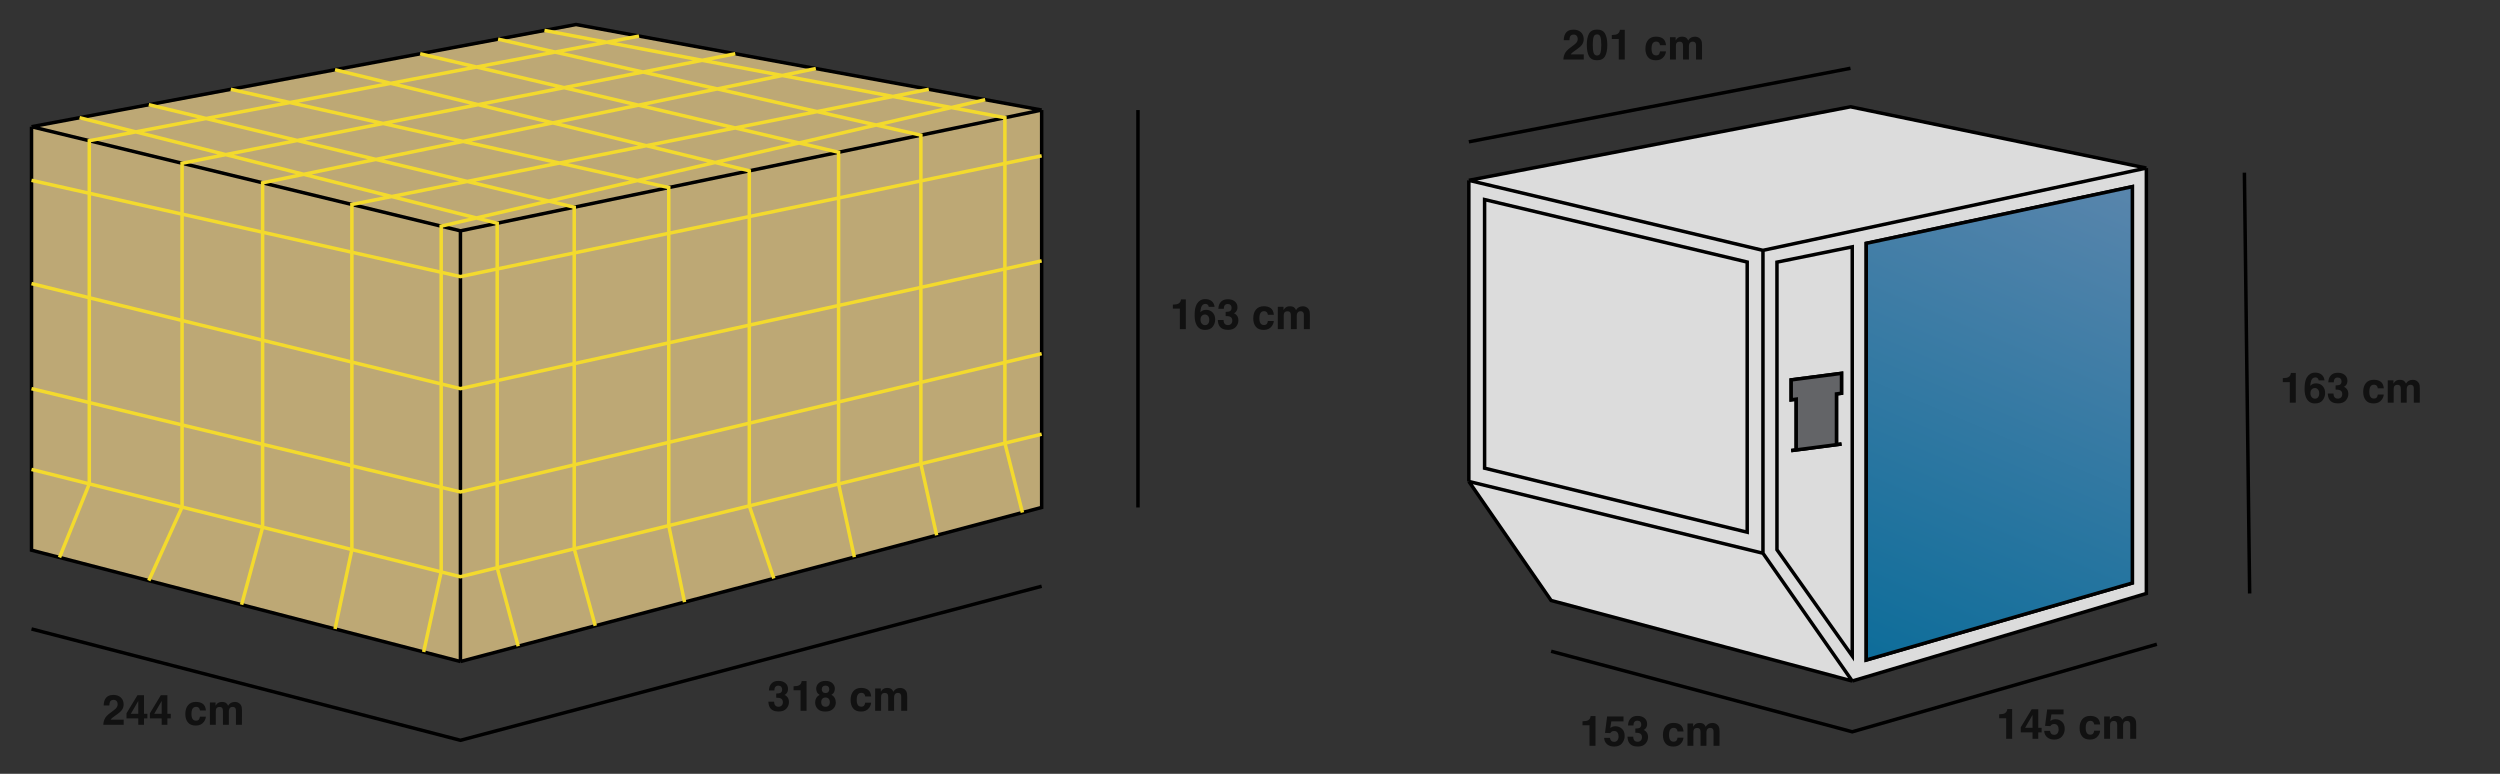
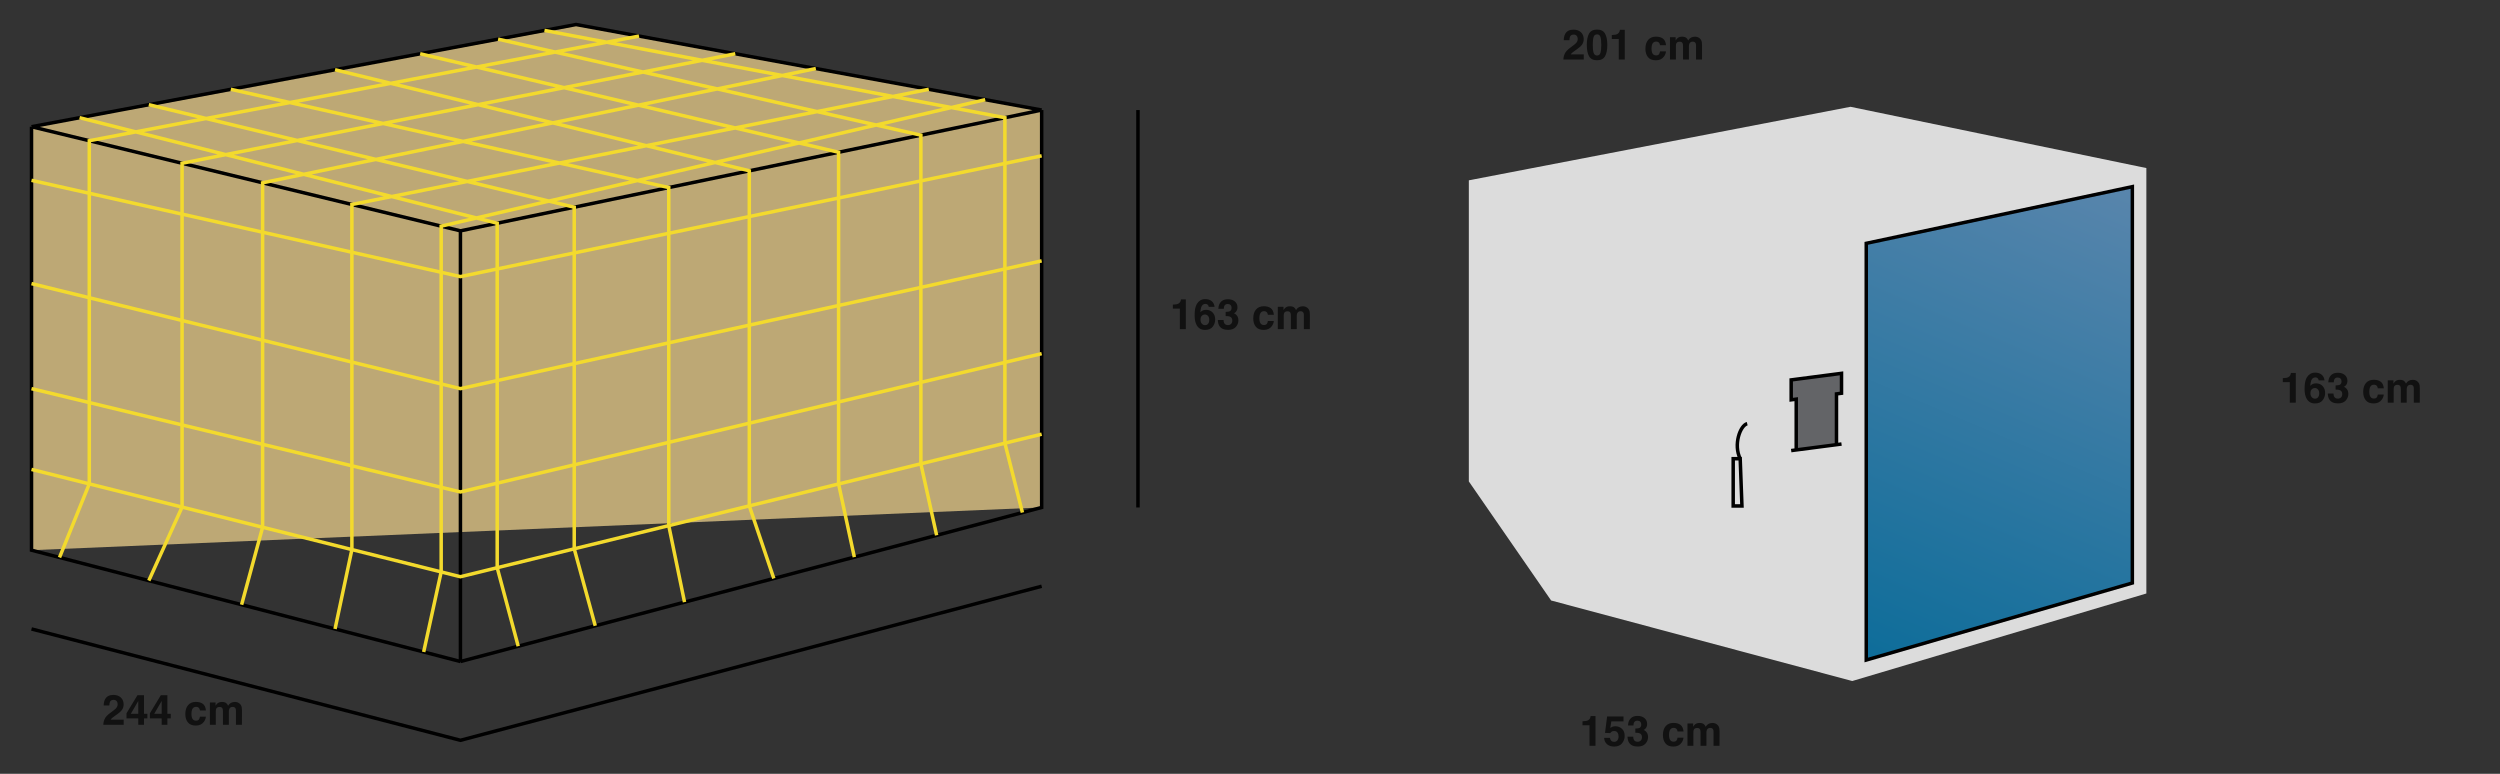
<svg xmlns="http://www.w3.org/2000/svg" width="714" height="221" viewBox="0 0 714 221" fill="none">
  <rect x="0" y="0" width="714" height="221" fill="#333333" stroke="none" />
-   <path d="M9 36.188L164.517 7L297.5 31.429V144.93L131.5 188.929L9 157.134V36.188Z" fill="#BDA875" />
+   <path d="M9 36.188L164.517 7L297.5 31.429V144.93L9 157.134V36.188Z" fill="#BDA875" />
  <path d="M9 36.188L164.517 7L297.5 31.429M9 36.188L131.5 65.929M9 36.188V157.134L131.5 188.929M297.5 31.429L131.5 65.929M297.5 31.429V144.93L131.5 188.929M131.5 65.929V188.929M9 179.634L131.5 211.43L297.5 167.43M325 31.429V144.93" stroke="black" />
  <path d="M9 110.999L131.5 140.499L297.5 100.999M9 80.999L131.5 110.999L297.5 74.499M9 51.499L131.5 78.999L297.5 44.499M9 134.066L25.5 138.194M297.5 123.999L287 126.574M25.5 138.194V40.193L182.5 10.303M25.5 138.194L17 159.209M25.5 138.194L52 144.824M52 144.824L42.5 165.828M52 144.824V46.627L210 15.354M52 144.824L75 150.578M75 150.578V52.211L233 19.58M75 150.578L69 172.706M75 150.578L100.5 156.958M100.5 156.958V58.402L265.25 25.504M100.5 156.958L95.688 179.633M100.5 156.958L126 163.338M126 163.338L131.5 164.714L142 162.138M126 163.338V64.593L281.375 28.466M126 163.338L121 186.203M142 162.138V63.746L22.726 33.611M142 162.138L148 184.555M142 162.138L164 156.742M164 156.742V59.174L42.5 29.899M164 156.742L170 178.724M164 156.742L191 150.12M191 150.12V53.562L65.92 25.504M191 150.12L195.5 171.965M191 150.12L214 144.479M214 144.479V48.782L95.688 19.917M214 144.479L221 165.206M214 144.479L239.5 138.225M239.5 138.225V43.483L119.998 15.354M239.5 138.225L244 159.109M239.5 138.225L263 132.461M263 132.461V38.599L142.258 11.177M263 132.461L267.5 152.88M263 132.461L287 126.574M287 126.574V33.611L155.5 8.691M287 126.574L292 146.387" stroke="#F3DA2D" />
  <path d="M334.965 88.141V87.004C335.492 86.981 335.861 86.945 336.072 86.898C336.408 86.824 336.682 86.676 336.893 86.453C337.037 86.301 337.146 86.098 337.221 85.844C337.264 85.691 337.285 85.578 337.285 85.504H338.674V94H336.963V88.141H334.965ZM342.863 91.311C342.863 91.768 342.986 92.141 343.232 92.43C343.479 92.719 343.791 92.863 344.17 92.863C344.541 92.863 344.832 92.725 345.043 92.447C345.258 92.166 345.365 91.803 345.365 91.357C345.365 90.861 345.244 90.482 345.002 90.221C344.76 89.955 344.463 89.822 344.111 89.822C343.826 89.822 343.574 89.908 343.355 90.08C343.027 90.334 342.863 90.744 342.863 91.311ZM345.213 87.643C345.213 87.506 345.16 87.356 345.055 87.191C344.875 86.926 344.604 86.793 344.24 86.793C343.697 86.793 343.311 87.098 343.08 87.707C342.955 88.043 342.869 88.539 342.822 89.195C343.029 88.949 343.27 88.769 343.543 88.656C343.816 88.543 344.129 88.486 344.48 88.486C345.234 88.486 345.852 88.742 346.332 89.254C346.816 89.766 347.059 90.42 347.059 91.217C347.059 92.01 346.822 92.709 346.35 93.314C345.877 93.92 345.143 94.223 344.146 94.223C343.076 94.223 342.287 93.775 341.779 92.881C341.385 92.182 341.188 91.279 341.188 90.174C341.188 89.525 341.215 88.998 341.27 88.592C341.367 87.869 341.557 87.268 341.838 86.787C342.08 86.377 342.396 86.047 342.787 85.797C343.182 85.547 343.652 85.422 344.199 85.422C344.988 85.422 345.617 85.625 346.086 86.031C346.555 86.434 346.818 86.971 346.877 87.643H345.213ZM349.449 91.393C349.449 91.732 349.504 92.014 349.613 92.236C349.816 92.647 350.186 92.852 350.721 92.852C351.049 92.852 351.334 92.74 351.576 92.518C351.822 92.291 351.945 91.967 351.945 91.545C351.945 90.986 351.719 90.613 351.266 90.426C351.008 90.32 350.602 90.268 350.047 90.268V89.072C350.59 89.064 350.969 89.012 351.184 88.914C351.555 88.75 351.74 88.418 351.74 87.918C351.74 87.594 351.645 87.33 351.453 87.127C351.266 86.924 351 86.822 350.656 86.822C350.262 86.822 349.971 86.947 349.783 87.197C349.6 87.447 349.512 87.781 349.52 88.199H347.961C347.977 87.777 348.049 87.377 348.178 86.998C348.314 86.666 348.529 86.359 348.822 86.078C349.041 85.879 349.301 85.727 349.602 85.621C349.902 85.516 350.271 85.463 350.709 85.463C351.521 85.463 352.176 85.674 352.672 86.096C353.172 86.514 353.422 87.076 353.422 87.783C353.422 88.283 353.273 88.705 352.977 89.049C352.789 89.264 352.594 89.41 352.391 89.488C352.543 89.488 352.762 89.619 353.047 89.881C353.473 90.275 353.686 90.814 353.686 91.498C353.686 92.217 353.436 92.85 352.936 93.397C352.439 93.939 351.703 94.211 350.727 94.211C349.523 94.211 348.688 93.818 348.219 93.033C347.973 92.615 347.836 92.068 347.809 91.393H349.449ZM362.105 89.904C362.074 89.666 361.994 89.451 361.865 89.26C361.678 89.002 361.387 88.873 360.992 88.873C360.43 88.873 360.045 89.152 359.838 89.711C359.729 90.008 359.674 90.402 359.674 90.894C359.674 91.363 359.729 91.74 359.838 92.025C360.037 92.557 360.412 92.822 360.963 92.822C361.354 92.822 361.631 92.717 361.795 92.506C361.959 92.295 362.059 92.022 362.094 91.686H363.799C363.76 92.193 363.576 92.674 363.248 93.127C362.725 93.857 361.949 94.223 360.922 94.223C359.895 94.223 359.139 93.918 358.654 93.309C358.17 92.699 357.928 91.908 357.928 90.936C357.928 89.838 358.195 88.984 358.73 88.375C359.266 87.766 360.004 87.461 360.945 87.461C361.746 87.461 362.4 87.641 362.908 88C363.42 88.359 363.723 88.994 363.816 89.904H362.105ZM372.107 87.473C372.389 87.473 372.666 87.527 372.939 87.637C373.213 87.746 373.461 87.938 373.684 88.211C373.863 88.434 373.984 88.707 374.047 89.031C374.086 89.246 374.105 89.561 374.105 89.975L374.094 94H372.383V89.934C372.383 89.691 372.344 89.492 372.266 89.336C372.117 89.039 371.844 88.891 371.445 88.891C370.984 88.891 370.666 89.082 370.49 89.465C370.4 89.668 370.355 89.912 370.355 90.197V94H368.674V90.197C368.674 89.818 368.635 89.543 368.557 89.371C368.416 89.062 368.141 88.908 367.73 88.908C367.254 88.908 366.934 89.062 366.77 89.371C366.68 89.547 366.635 89.809 366.635 90.156V94H364.941V87.625H366.564V88.557C366.771 88.225 366.967 87.988 367.15 87.848C367.475 87.598 367.895 87.473 368.41 87.473C368.898 87.473 369.293 87.58 369.594 87.795C369.836 87.994 370.02 88.25 370.145 88.562C370.363 88.188 370.635 87.912 370.959 87.736C371.303 87.561 371.686 87.473 372.107 87.473Z" fill="#111111" />
-   <path d="M221.09 200.393C221.09 200.732 221.145 201.014 221.254 201.236C221.457 201.646 221.826 201.852 222.361 201.852C222.689 201.852 222.975 201.74 223.217 201.518C223.463 201.291 223.586 200.967 223.586 200.545C223.586 199.986 223.359 199.613 222.906 199.426C222.648 199.32 222.242 199.268 221.688 199.268V198.072C222.23 198.064 222.609 198.012 222.824 197.914C223.195 197.75 223.381 197.418 223.381 196.918C223.381 196.594 223.285 196.33 223.094 196.127C222.906 195.924 222.641 195.822 222.297 195.822C221.902 195.822 221.611 195.947 221.424 196.197C221.24 196.447 221.152 196.781 221.16 197.199H219.602C219.617 196.777 219.689 196.377 219.818 195.998C219.955 195.666 220.17 195.359 220.463 195.078C220.682 194.879 220.941 194.727 221.242 194.621C221.543 194.516 221.912 194.463 222.35 194.463C223.162 194.463 223.816 194.674 224.312 195.096C224.812 195.514 225.062 196.076 225.062 196.783C225.062 197.283 224.914 197.705 224.617 198.049C224.43 198.264 224.234 198.41 224.031 198.488C224.184 198.488 224.402 198.619 224.688 198.881C225.113 199.275 225.326 199.814 225.326 200.498C225.326 201.217 225.076 201.85 224.576 202.396C224.08 202.939 223.344 203.211 222.367 203.211C221.164 203.211 220.328 202.818 219.859 202.033C219.613 201.615 219.477 201.068 219.449 200.393H221.09ZM226.645 197.141V196.004C227.172 195.98 227.541 195.945 227.752 195.898C228.088 195.824 228.361 195.676 228.572 195.453C228.717 195.301 228.826 195.098 228.9 194.844C228.943 194.691 228.965 194.578 228.965 194.504H230.354V203H228.643V197.141H226.645ZM234.543 200.533C234.543 200.951 234.65 201.275 234.865 201.506C235.084 201.736 235.385 201.852 235.768 201.852C236.15 201.852 236.449 201.736 236.664 201.506C236.883 201.275 236.992 200.951 236.992 200.533C236.992 200.1 236.881 199.771 236.658 199.549C236.439 199.322 236.143 199.209 235.768 199.209C235.393 199.209 235.094 199.322 234.871 199.549C234.652 199.771 234.543 200.1 234.543 200.533ZM232.809 200.645C232.809 200.168 232.916 199.736 233.131 199.35C233.35 198.963 233.668 198.672 234.086 198.477C233.676 198.203 233.408 197.908 233.283 197.592C233.162 197.271 233.102 196.973 233.102 196.695C233.102 196.078 233.334 195.553 233.799 195.119C234.264 194.682 234.92 194.463 235.768 194.463C236.615 194.463 237.271 194.682 237.736 195.119C238.201 195.553 238.434 196.078 238.434 196.695C238.434 196.973 238.371 197.271 238.246 197.592C238.125 197.908 237.859 198.184 237.449 198.418C237.867 198.652 238.182 198.963 238.393 199.35C238.604 199.736 238.709 200.168 238.709 200.645C238.709 201.359 238.443 201.969 237.912 202.473C237.385 202.973 236.646 203.223 235.697 203.223C234.748 203.223 234.029 202.973 233.541 202.473C233.053 201.969 232.809 201.359 232.809 200.645ZM234.695 196.883C234.695 197.191 234.789 197.443 234.977 197.639C235.168 197.834 235.432 197.932 235.768 197.932C236.107 197.932 236.369 197.834 236.553 197.639C236.74 197.443 236.834 197.191 236.834 196.883C236.834 196.547 236.74 196.285 236.553 196.098C236.369 195.906 236.107 195.811 235.768 195.811C235.432 195.811 235.168 195.906 234.977 196.098C234.789 196.285 234.695 196.547 234.695 196.883ZM247.105 198.904C247.074 198.666 246.994 198.451 246.865 198.26C246.678 198.002 246.387 197.873 245.992 197.873C245.43 197.873 245.045 198.152 244.838 198.711C244.729 199.008 244.674 199.402 244.674 199.895C244.674 200.363 244.729 200.74 244.838 201.025C245.037 201.557 245.412 201.822 245.963 201.822C246.354 201.822 246.631 201.717 246.795 201.506C246.959 201.295 247.059 201.021 247.094 200.686H248.799C248.76 201.193 248.576 201.674 248.248 202.127C247.725 202.857 246.949 203.223 245.922 203.223C244.895 203.223 244.139 202.918 243.654 202.309C243.17 201.699 242.928 200.908 242.928 199.936C242.928 198.838 243.195 197.984 243.73 197.375C244.266 196.766 245.004 196.461 245.945 196.461C246.746 196.461 247.4 196.641 247.908 197C248.42 197.359 248.723 197.994 248.816 198.904H247.105ZM257.107 196.473C257.389 196.473 257.666 196.527 257.939 196.637C258.213 196.746 258.461 196.938 258.684 197.211C258.863 197.434 258.984 197.707 259.047 198.031C259.086 198.246 259.105 198.561 259.105 198.975L259.094 203H257.383V198.934C257.383 198.691 257.344 198.492 257.266 198.336C257.117 198.039 256.844 197.891 256.445 197.891C255.984 197.891 255.666 198.082 255.49 198.465C255.4 198.668 255.355 198.912 255.355 199.197V203H253.674V199.197C253.674 198.818 253.635 198.543 253.557 198.371C253.416 198.062 253.141 197.908 252.73 197.908C252.254 197.908 251.934 198.062 251.77 198.371C251.68 198.547 251.635 198.809 251.635 199.156V203H249.941V196.625H251.564V197.557C251.771 197.225 251.967 196.988 252.15 196.848C252.475 196.598 252.895 196.473 253.41 196.473C253.898 196.473 254.293 196.58 254.594 196.795C254.836 196.994 255.02 197.25 255.145 197.562C255.363 197.188 255.635 196.912 255.959 196.736C256.303 196.561 256.686 196.473 257.107 196.473Z" fill="#111111" />
  <path d="M29.508 207C29.523 206.391 29.654 205.834 29.9 205.33C30.139 204.764 30.701 204.164 31.588 203.531C32.357 202.98 32.855 202.586 33.082 202.348C33.43 201.977 33.603 201.57 33.603 201.129C33.603 200.77 33.504 200.471 33.305 200.232C33.105 199.994 32.82 199.875 32.449 199.875C31.941 199.875 31.596 200.064 31.412 200.443C31.307 200.662 31.244 201.01 31.225 201.486H29.602C29.629 200.764 29.76 200.18 29.994 199.734C30.439 198.887 31.23 198.463 32.367 198.463C33.266 198.463 33.98 198.713 34.512 199.213C35.043 199.709 35.309 200.367 35.309 201.188C35.309 201.816 35.121 202.375 34.746 202.863C34.5 203.188 34.096 203.549 33.533 203.947L32.865 204.422C32.447 204.719 32.16 204.934 32.004 205.066C31.852 205.199 31.723 205.354 31.617 205.529H35.326V207H29.508ZM42.088 205.172H41.127V207H39.492V205.172H36.129V203.713L39.252 198.557H41.127V203.865H42.088V205.172ZM39.492 203.865V200.197L37.365 203.865H39.492ZM48.768 205.172H47.807V207H46.172V205.172H42.809V203.713L45.932 198.557H47.807V203.865H48.768V205.172ZM46.172 203.865V200.197L44.045 203.865H46.172ZM57.105 202.904C57.074 202.666 56.994 202.451 56.865 202.26C56.678 202.002 56.387 201.873 55.992 201.873C55.43 201.873 55.045 202.152 54.838 202.711C54.728 203.008 54.674 203.402 54.674 203.895C54.674 204.363 54.728 204.74 54.838 205.025C55.037 205.557 55.412 205.822 55.963 205.822C56.353 205.822 56.631 205.717 56.795 205.506C56.959 205.295 57.059 205.021 57.094 204.686H58.799C58.76 205.193 58.576 205.674 58.248 206.127C57.725 206.857 56.949 207.223 55.922 207.223C54.895 207.223 54.139 206.918 53.654 206.309C53.17 205.699 52.928 204.908 52.928 203.936C52.928 202.838 53.195 201.984 53.73 201.375C54.266 200.766 55.004 200.461 55.945 200.461C56.746 200.461 57.4 200.641 57.908 201C58.42 201.359 58.723 201.994 58.816 202.904H57.105ZM67.107 200.473C67.389 200.473 67.666 200.527 67.939 200.637C68.213 200.746 68.461 200.938 68.684 201.211C68.863 201.434 68.984 201.707 69.047 202.031C69.086 202.246 69.106 202.561 69.106 202.975L69.094 207H67.383V202.934C67.383 202.691 67.344 202.492 67.266 202.336C67.117 202.039 66.844 201.891 66.445 201.891C65.984 201.891 65.666 202.082 65.49 202.465C65.4 202.668 65.356 202.912 65.356 203.197V207H63.674V203.197C63.674 202.818 63.635 202.543 63.557 202.371C63.416 202.062 63.141 201.908 62.73 201.908C62.254 201.908 61.934 202.062 61.77 202.371C61.68 202.547 61.635 202.809 61.635 203.156V207H59.941V200.625H61.565V201.557C61.772 201.225 61.967 200.988 62.15 200.848C62.475 200.598 62.895 200.473 63.41 200.473C63.898 200.473 64.293 200.58 64.594 200.795C64.836 200.994 65.019 201.25 65.144 201.562C65.363 201.188 65.635 200.912 65.959 200.736C66.303 200.561 66.686 200.473 67.107 200.473Z" fill="#111111" />
  <path d="M419.5 51.5L528.5 30.5L613 48V169.5L529 194.5L443 171.5L419.5 137.5V51.5Z" fill="#DCDCDC" />
-   <path d="M419.5 51.5L528.5 30.5L613 48M419.5 51.5L503.5 71.5M419.5 51.5V137.5M613 48L503.5 71.5M613 48V169.5L529 194.5M503.5 71.5V158M419.5 137.5L443 171.5L529 194.5M419.5 137.5L503.5 158M529 194.5L525.158 189L503.5 158M513 128.5V114L511.562 114.188V108.5L513 108.313L524.5 106.813L525.938 106.625V112.313L524.5 112.5V127M513 128.5L524.5 127M513 128.5L511.562 128.688M524.5 127L525.938 126.813M443 186L529 209L616 184M641 49.31L642.5 169.5M419.5 40.5L528.5 19.5M609 53.31L533 69.5V188.5L609 166.5V53.31ZM529 70.5L507.5 74.868V157L529 187.343V70.5Z" stroke="black" />
  <path d="M609 53.309L533 69.499V188.499L609 166.499V53.309Z" fill="url(#paint0_linear_1239_63)" stroke="black" />
  <path d="M513 128.5V114L511.562 114.188V108.5L513 108.312L524.5 106.812L525.938 106.625V112.312L524.5 112.5V127L513 128.5Z" fill="#636467" />
  <path d="M513 128.5V114L511.562 114.188V108.5L513 108.312L524.5 106.812L525.938 106.625V112.312L524.5 112.5V127M513 128.5L524.5 127M513 128.5L511.562 128.688M524.5 127L525.938 126.812" stroke="black" />
-   <path d="M497.5 144.5L497 131H495V144.5H497.5Z" fill="white" />
  <path d="M499 121C497 121.5 495 127 497 131M497 131L497.5 144.5H495V131H497Z" stroke="black" />
-   <path d="M499 74.84L424 57V133.714L499 152V74.84Z" fill="#DCDCDC" stroke="black" />
  <path d="M446.508 17C446.523 16.391 446.654 15.834 446.9 15.33C447.139 14.764 447.701 14.164 448.588 13.531C449.357 12.98 449.855 12.586 450.082 12.348C450.43 11.977 450.604 11.57 450.604 11.129C450.604 10.77 450.504 10.471 450.305 10.232C450.105 9.994 449.82 9.875 449.449 9.875C448.941 9.875 448.596 10.065 448.412 10.443C448.307 10.662 448.244 11.01 448.225 11.486H446.602C446.629 10.764 446.76 10.18 446.994 9.734C447.439 8.887 448.23 8.463 449.367 8.463C450.266 8.463 450.98 8.713 451.512 9.213C452.043 9.709 452.309 10.367 452.309 11.188C452.309 11.816 452.121 12.375 451.746 12.863C451.5 13.188 451.096 13.549 450.533 13.947L449.865 14.422C449.447 14.719 449.16 14.934 449.004 15.066C448.852 15.199 448.723 15.354 448.617 15.529H452.326V17H446.508ZM454.893 12.834C454.893 13.81 454.973 14.559 455.133 15.078C455.293 15.594 455.621 15.852 456.117 15.852C456.613 15.852 456.938 15.594 457.09 15.078C457.246 14.559 457.324 13.81 457.324 12.834C457.324 11.81 457.246 11.053 457.09 10.56C456.938 10.068 456.613 9.822 456.117 9.822C455.621 9.822 455.293 10.068 455.133 10.56C454.973 11.053 454.893 11.81 454.893 12.834ZM456.117 8.445C457.199 8.445 457.957 8.826 458.391 9.588C458.828 10.35 459.047 11.432 459.047 12.834C459.047 14.236 458.828 15.316 458.391 16.074C457.957 16.832 457.199 17.211 456.117 17.211C455.035 17.211 454.275 16.832 453.838 16.074C453.404 15.316 453.188 14.236 453.188 12.834C453.188 11.432 453.404 10.35 453.838 9.588C454.275 8.826 455.035 8.445 456.117 8.445ZM460.324 11.141V10.004C460.852 9.98 461.221 9.945 461.432 9.898C461.768 9.824 462.041 9.676 462.252 9.453C462.396 9.301 462.506 9.098 462.58 8.844C462.623 8.691 462.645 8.578 462.645 8.504H464.033V17H462.322V11.141H460.324ZM474.105 12.904C474.074 12.666 473.994 12.451 473.865 12.26C473.678 12.002 473.387 11.873 472.992 11.873C472.43 11.873 472.045 12.152 471.838 12.711C471.729 13.008 471.674 13.402 471.674 13.895C471.674 14.363 471.729 14.74 471.838 15.025C472.037 15.557 472.412 15.822 472.963 15.822C473.354 15.822 473.631 15.717 473.795 15.506C473.959 15.295 474.059 15.021 474.094 14.685H475.799C475.76 15.193 475.576 15.674 475.248 16.127C474.725 16.857 473.949 17.223 472.922 17.223C471.895 17.223 471.139 16.918 470.654 16.309C470.17 15.699 469.928 14.908 469.928 13.935C469.928 12.838 470.195 11.984 470.73 11.375C471.266 10.766 472.004 10.461 472.945 10.461C473.746 10.461 474.4 10.641 474.908 11C475.42 11.359 475.723 11.994 475.816 12.904H474.105ZM484.107 10.473C484.389 10.473 484.666 10.527 484.939 10.637C485.213 10.746 485.461 10.938 485.684 11.211C485.863 11.434 485.984 11.707 486.047 12.031C486.086 12.246 486.105 12.56 486.105 12.975L486.094 17H484.383V12.934C484.383 12.691 484.344 12.492 484.266 12.336C484.117 12.039 483.844 11.891 483.445 11.891C482.984 11.891 482.666 12.082 482.49 12.465C482.4 12.668 482.355 12.912 482.355 13.197V17H480.674V13.197C480.674 12.818 480.635 12.543 480.557 12.371C480.416 12.062 480.141 11.908 479.73 11.908C479.254 11.908 478.934 12.062 478.77 12.371C478.68 12.547 478.635 12.809 478.635 13.156V17H476.941V10.625H478.564V11.557C478.771 11.225 478.967 10.988 479.15 10.848C479.475 10.598 479.895 10.473 480.41 10.473C480.898 10.473 481.293 10.58 481.594 10.795C481.836 10.994 482.02 11.25 482.145 11.562C482.363 11.188 482.635 10.912 482.959 10.736C483.303 10.56 483.686 10.473 484.107 10.473Z" fill="#111111" />
-   <path d="M570.965 205.141V204.004C571.492 203.98 571.861 203.945 572.072 203.898C572.408 203.824 572.682 203.676 572.893 203.453C573.037 203.301 573.146 203.098 573.221 202.844C573.264 202.691 573.285 202.578 573.285 202.504H574.674V211H572.963V205.141H570.965ZM583.088 209.172H582.127V211H580.492V209.172H577.129V207.713L580.252 202.557H582.127V207.865H583.088V209.172ZM580.492 207.865V204.197L578.365 207.865H580.492ZM585.473 208.727C585.539 209.09 585.666 209.371 585.854 209.57C586.041 209.766 586.314 209.863 586.674 209.863C587.088 209.863 587.402 209.719 587.617 209.43C587.836 209.137 587.945 208.77 587.945 208.328C587.945 207.895 587.844 207.529 587.641 207.232C587.438 206.932 587.121 206.781 586.691 206.781C586.488 206.781 586.312 206.807 586.164 206.857C585.902 206.951 585.705 207.125 585.572 207.379L584.072 207.309L584.67 202.615H589.352V204.033H585.877L585.572 205.891C585.83 205.723 586.031 205.611 586.176 205.557C586.418 205.467 586.713 205.422 587.061 205.422C587.764 205.422 588.377 205.658 588.9 206.131C589.424 206.604 589.686 207.291 589.686 208.193C589.686 208.979 589.434 209.68 588.93 210.297C588.426 210.914 587.672 211.223 586.668 211.223C585.859 211.223 585.195 211.006 584.676 210.572C584.156 210.139 583.867 209.523 583.809 208.727H585.473ZM598.105 206.904C598.074 206.666 597.994 206.451 597.865 206.26C597.678 206.002 597.387 205.873 596.992 205.873C596.43 205.873 596.045 206.152 595.838 206.711C595.729 207.008 595.674 207.402 595.674 207.895C595.674 208.363 595.729 208.74 595.838 209.025C596.037 209.557 596.412 209.822 596.963 209.822C597.354 209.822 597.631 209.717 597.795 209.506C597.959 209.295 598.059 209.021 598.094 208.686H599.799C599.76 209.193 599.576 209.674 599.248 210.127C598.725 210.857 597.949 211.223 596.922 211.223C595.895 211.223 595.139 210.918 594.654 210.309C594.17 209.699 593.928 208.908 593.928 207.936C593.928 206.838 594.195 205.984 594.73 205.375C595.266 204.766 596.004 204.461 596.945 204.461C597.746 204.461 598.4 204.641 598.908 205C599.42 205.359 599.723 205.994 599.816 206.904H598.105ZM608.107 204.473C608.389 204.473 608.666 204.527 608.939 204.637C609.213 204.746 609.461 204.938 609.684 205.211C609.863 205.434 609.984 205.707 610.047 206.031C610.086 206.246 610.105 206.561 610.105 206.975L610.094 211H608.383V206.934C608.383 206.691 608.344 206.492 608.266 206.336C608.117 206.039 607.844 205.891 607.445 205.891C606.984 205.891 606.666 206.082 606.49 206.465C606.4 206.668 606.355 206.912 606.355 207.197V211H604.674V207.197C604.674 206.818 604.635 206.543 604.557 206.371C604.416 206.062 604.141 205.908 603.73 205.908C603.254 205.908 602.934 206.062 602.77 206.371C602.68 206.547 602.635 206.809 602.635 207.156V211H600.941V204.625H602.564V205.557C602.771 205.225 602.967 204.988 603.15 204.848C603.475 204.598 603.895 204.473 604.41 204.473C604.898 204.473 605.293 204.58 605.594 204.795C605.836 204.994 606.02 205.25 606.145 205.562C606.363 205.188 606.635 204.912 606.959 204.736C607.303 204.561 607.686 204.473 608.107 204.473Z" fill="#111111" />
  <path d="M651.965 109.141V108.004C652.492 107.98 652.861 107.945 653.072 107.898C653.408 107.824 653.682 107.676 653.893 107.453C654.037 107.301 654.146 107.098 654.221 106.844C654.264 106.691 654.285 106.578 654.285 106.504H655.674V115H653.963V109.141H651.965ZM659.863 112.311C659.863 112.768 659.986 113.141 660.232 113.43C660.479 113.719 660.791 113.863 661.17 113.863C661.541 113.863 661.832 113.725 662.043 113.447C662.258 113.166 662.365 112.803 662.365 112.357C662.365 111.861 662.244 111.482 662.002 111.221C661.76 110.955 661.463 110.822 661.111 110.822C660.826 110.822 660.574 110.908 660.355 111.08C660.027 111.334 659.863 111.744 659.863 112.311ZM662.213 108.643C662.213 108.506 662.16 108.355 662.055 108.191C661.875 107.926 661.604 107.793 661.24 107.793C660.697 107.793 660.311 108.098 660.08 108.707C659.955 109.043 659.869 109.539 659.822 110.195C660.029 109.949 660.27 109.77 660.543 109.656C660.816 109.543 661.129 109.486 661.48 109.486C662.234 109.486 662.852 109.742 663.332 110.254C663.816 110.766 664.059 111.42 664.059 112.217C664.059 113.01 663.822 113.709 663.35 114.314C662.877 114.92 662.143 115.223 661.146 115.223C660.076 115.223 659.287 114.775 658.779 113.881C658.385 113.182 658.188 112.279 658.188 111.174C658.188 110.525 658.215 109.998 658.27 109.592C658.367 108.869 658.557 108.268 658.838 107.787C659.08 107.377 659.396 107.047 659.787 106.797C660.182 106.547 660.652 106.422 661.199 106.422C661.988 106.422 662.617 106.625 663.086 107.031C663.555 107.434 663.818 107.971 663.877 108.643H662.213ZM666.449 112.393C666.449 112.732 666.504 113.014 666.613 113.236C666.816 113.646 667.186 113.852 667.721 113.852C668.049 113.852 668.334 113.74 668.576 113.518C668.822 113.291 668.945 112.967 668.945 112.545C668.945 111.986 668.719 111.613 668.266 111.426C668.008 111.32 667.602 111.268 667.047 111.268V110.072C667.59 110.064 667.969 110.012 668.184 109.914C668.555 109.75 668.74 109.418 668.74 108.918C668.74 108.594 668.645 108.33 668.453 108.127C668.266 107.924 668 107.822 667.656 107.822C667.262 107.822 666.971 107.947 666.783 108.197C666.6 108.447 666.512 108.781 666.52 109.199H664.961C664.977 108.777 665.049 108.377 665.178 107.998C665.314 107.666 665.529 107.359 665.822 107.078C666.041 106.879 666.301 106.727 666.602 106.621C666.902 106.516 667.271 106.463 667.709 106.463C668.521 106.463 669.176 106.674 669.672 107.096C670.172 107.514 670.422 108.076 670.422 108.783C670.422 109.283 670.273 109.705 669.977 110.049C669.789 110.264 669.594 110.41 669.391 110.488C669.543 110.488 669.762 110.619 670.047 110.881C670.473 111.275 670.686 111.814 670.686 112.498C670.686 113.217 670.436 113.85 669.936 114.396C669.439 114.939 668.703 115.211 667.727 115.211C666.523 115.211 665.688 114.818 665.219 114.033C664.973 113.615 664.836 113.068 664.809 112.393H666.449ZM679.105 110.904C679.074 110.666 678.994 110.451 678.865 110.26C678.678 110.002 678.387 109.873 677.992 109.873C677.43 109.873 677.045 110.152 676.838 110.711C676.729 111.008 676.674 111.402 676.674 111.895C676.674 112.363 676.729 112.74 676.838 113.025C677.037 113.557 677.412 113.822 677.963 113.822C678.354 113.822 678.631 113.717 678.795 113.506C678.959 113.295 679.059 113.021 679.094 112.686H680.799C680.76 113.193 680.576 113.674 680.248 114.127C679.725 114.857 678.949 115.223 677.922 115.223C676.895 115.223 676.139 114.918 675.654 114.309C675.17 113.699 674.928 112.908 674.928 111.936C674.928 110.838 675.195 109.984 675.73 109.375C676.266 108.766 677.004 108.461 677.945 108.461C678.746 108.461 679.4 108.641 679.908 109C680.42 109.359 680.723 109.994 680.816 110.904H679.105ZM689.107 108.473C689.389 108.473 689.666 108.527 689.939 108.637C690.213 108.746 690.461 108.938 690.684 109.211C690.863 109.434 690.984 109.707 691.047 110.031C691.086 110.246 691.105 110.561 691.105 110.975L691.094 115H689.383V110.934C689.383 110.691 689.344 110.492 689.266 110.336C689.117 110.039 688.844 109.891 688.445 109.891C687.984 109.891 687.666 110.082 687.49 110.465C687.4 110.668 687.355 110.912 687.355 111.197V115H685.674V111.197C685.674 110.818 685.635 110.543 685.557 110.371C685.416 110.062 685.141 109.908 684.73 109.908C684.254 109.908 683.934 110.062 683.77 110.371C683.68 110.547 683.635 110.809 683.635 111.156V115H681.941V108.625H683.564V109.557C683.771 109.225 683.967 108.988 684.15 108.848C684.475 108.598 684.895 108.473 685.41 108.473C685.898 108.473 686.293 108.58 686.594 108.795C686.836 108.994 687.02 109.25 687.145 109.562C687.363 109.188 687.635 108.912 687.959 108.736C688.303 108.561 688.686 108.473 689.107 108.473Z" fill="#111111" />
  <path d="M451.965 207.141V206.004C452.492 205.98 452.861 205.945 453.072 205.898C453.408 205.824 453.682 205.676 453.893 205.453C454.037 205.301 454.146 205.098 454.221 204.844C454.264 204.691 454.285 204.578 454.285 204.504H455.674V213H453.963V207.141H451.965ZM459.793 210.727C459.859 211.09 459.986 211.371 460.174 211.57C460.361 211.766 460.635 211.863 460.994 211.863C461.408 211.863 461.723 211.719 461.938 211.43C462.156 211.137 462.266 210.77 462.266 210.328C462.266 209.895 462.164 209.529 461.961 209.232C461.758 208.932 461.441 208.781 461.012 208.781C460.809 208.781 460.633 208.807 460.484 208.857C460.223 208.951 460.025 209.125 459.893 209.379L458.393 209.309L458.99 204.615H463.672V206.033H460.197L459.893 207.891C460.15 207.723 460.352 207.611 460.496 207.557C460.738 207.467 461.033 207.422 461.381 207.422C462.084 207.422 462.697 207.658 463.221 208.131C463.744 208.604 464.006 209.291 464.006 210.193C464.006 210.979 463.754 211.68 463.25 212.297C462.746 212.914 461.992 213.223 460.988 213.223C460.18 213.223 459.516 213.006 458.996 212.572C458.477 212.139 458.188 211.523 458.129 210.727H459.793ZM466.449 210.393C466.449 210.732 466.504 211.014 466.613 211.236C466.816 211.646 467.186 211.852 467.721 211.852C468.049 211.852 468.334 211.74 468.576 211.518C468.822 211.291 468.945 210.967 468.945 210.545C468.945 209.986 468.719 209.613 468.266 209.426C468.008 209.32 467.602 209.268 467.047 209.268V208.072C467.59 208.064 467.969 208.012 468.184 207.914C468.555 207.75 468.74 207.418 468.74 206.918C468.74 206.594 468.645 206.33 468.453 206.127C468.266 205.924 468 205.822 467.656 205.822C467.262 205.822 466.971 205.947 466.783 206.197C466.6 206.447 466.512 206.781 466.52 207.199H464.961C464.977 206.777 465.049 206.377 465.178 205.998C465.314 205.666 465.529 205.359 465.822 205.078C466.041 204.879 466.301 204.727 466.602 204.621C466.902 204.516 467.271 204.463 467.709 204.463C468.521 204.463 469.176 204.674 469.672 205.096C470.172 205.514 470.422 206.076 470.422 206.783C470.422 207.283 470.273 207.705 469.977 208.049C469.789 208.264 469.594 208.41 469.391 208.488C469.543 208.488 469.762 208.619 470.047 208.881C470.473 209.275 470.686 209.814 470.686 210.498C470.686 211.217 470.436 211.85 469.936 212.396C469.439 212.939 468.703 213.211 467.727 213.211C466.523 213.211 465.688 212.818 465.219 212.033C464.973 211.615 464.836 211.068 464.809 210.393H466.449ZM479.105 208.904C479.074 208.666 478.994 208.451 478.865 208.26C478.678 208.002 478.387 207.873 477.992 207.873C477.43 207.873 477.045 208.152 476.838 208.711C476.729 209.008 476.674 209.402 476.674 209.895C476.674 210.363 476.729 210.74 476.838 211.025C477.037 211.557 477.412 211.822 477.963 211.822C478.354 211.822 478.631 211.717 478.795 211.506C478.959 211.295 479.059 211.021 479.094 210.686H480.799C480.76 211.193 480.576 211.674 480.248 212.127C479.725 212.857 478.949 213.223 477.922 213.223C476.895 213.223 476.139 212.918 475.654 212.309C475.17 211.699 474.928 210.908 474.928 209.936C474.928 208.838 475.195 207.984 475.73 207.375C476.266 206.766 477.004 206.461 477.945 206.461C478.746 206.461 479.4 206.641 479.908 207C480.42 207.359 480.723 207.994 480.816 208.904H479.105ZM489.107 206.473C489.389 206.473 489.666 206.527 489.939 206.637C490.213 206.746 490.461 206.938 490.684 207.211C490.863 207.434 490.984 207.707 491.047 208.031C491.086 208.246 491.105 208.561 491.105 208.975L491.094 213H489.383V208.934C489.383 208.691 489.344 208.492 489.266 208.336C489.117 208.039 488.844 207.891 488.445 207.891C487.984 207.891 487.666 208.082 487.49 208.465C487.4 208.668 487.355 208.912 487.355 209.197V213H485.674V209.197C485.674 208.818 485.635 208.543 485.557 208.371C485.416 208.062 485.141 207.908 484.73 207.908C484.254 207.908 483.934 208.062 483.77 208.371C483.68 208.547 483.635 208.809 483.635 209.156V213H481.941V206.625H483.564V207.557C483.771 207.225 483.967 206.988 484.15 206.848C484.475 206.598 484.895 206.473 485.41 206.473C485.898 206.473 486.293 206.58 486.594 206.795C486.836 206.994 487.02 207.25 487.145 207.562C487.363 207.188 487.635 206.912 487.959 206.736C488.303 206.561 488.686 206.473 489.107 206.473Z" fill="#111111" />
  <defs>
    <linearGradient id="paint0_linear_1239_63" x1="609" y1="34.999" x2="533" y2="213.499" gradientUnits="userSpaceOnUse">
      <stop stop-color="#6188AE" />
      <stop offset="1" stop-color="#026997" />
    </linearGradient>
  </defs>
</svg>